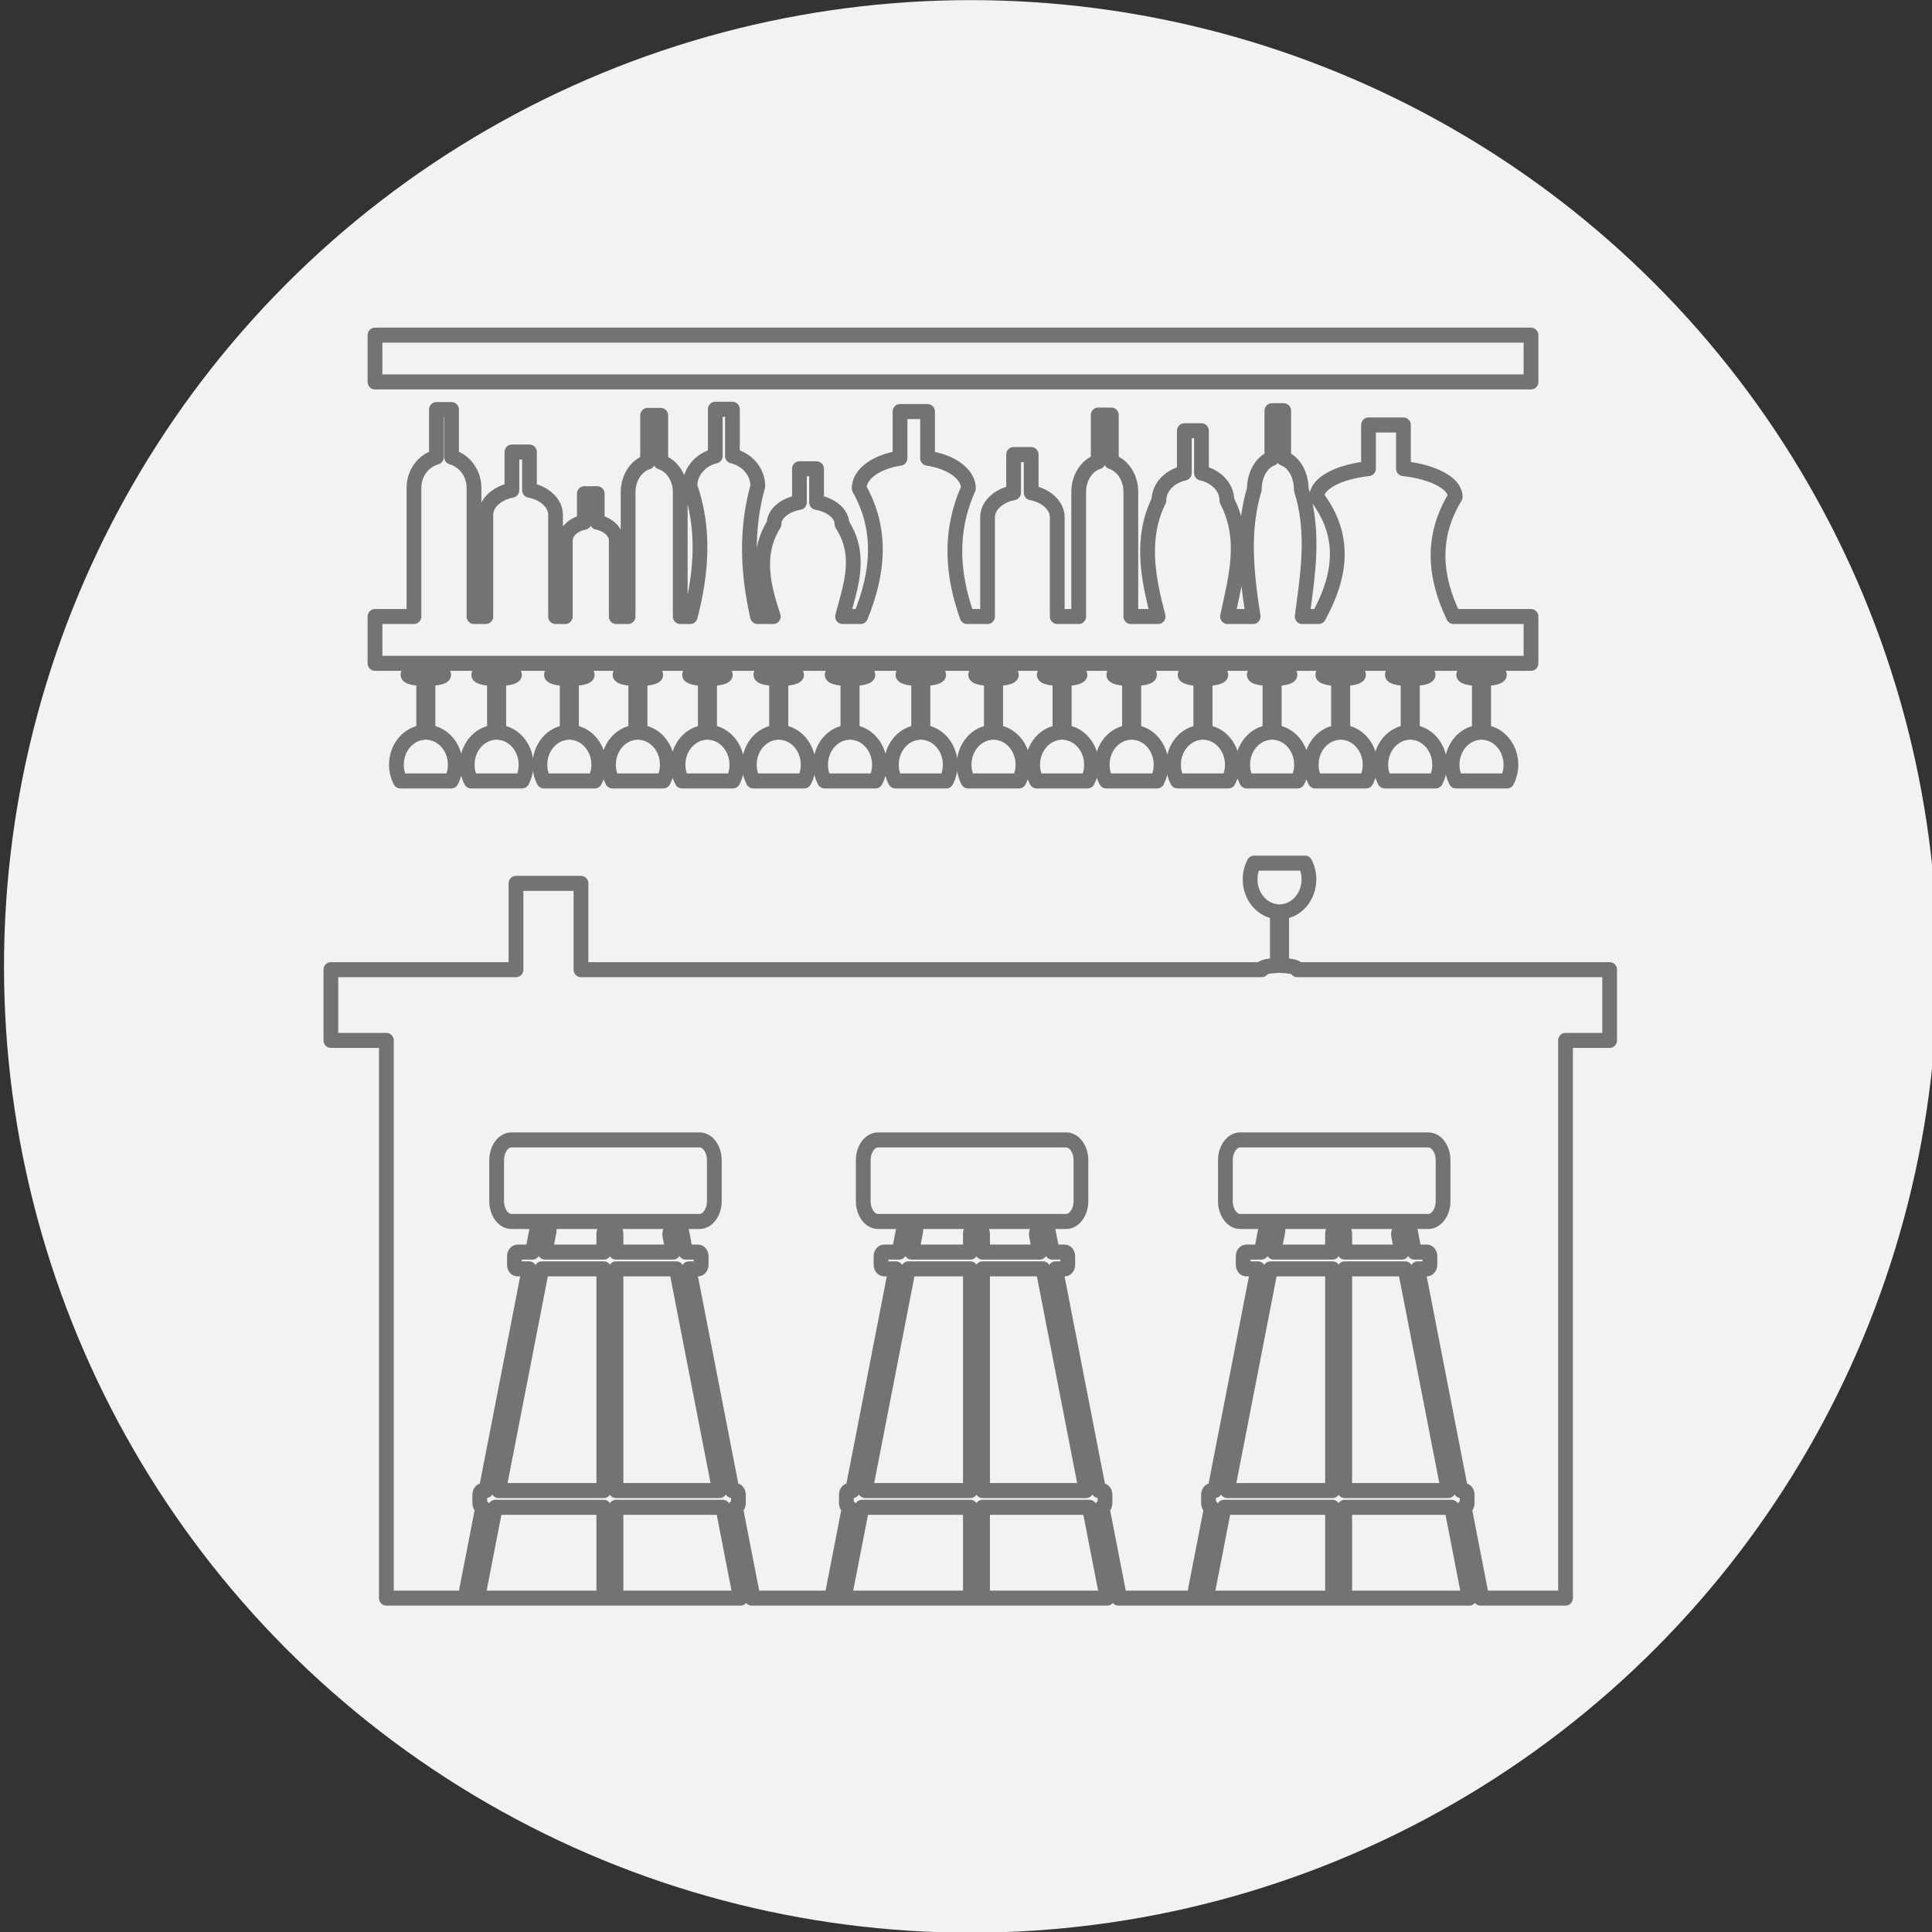
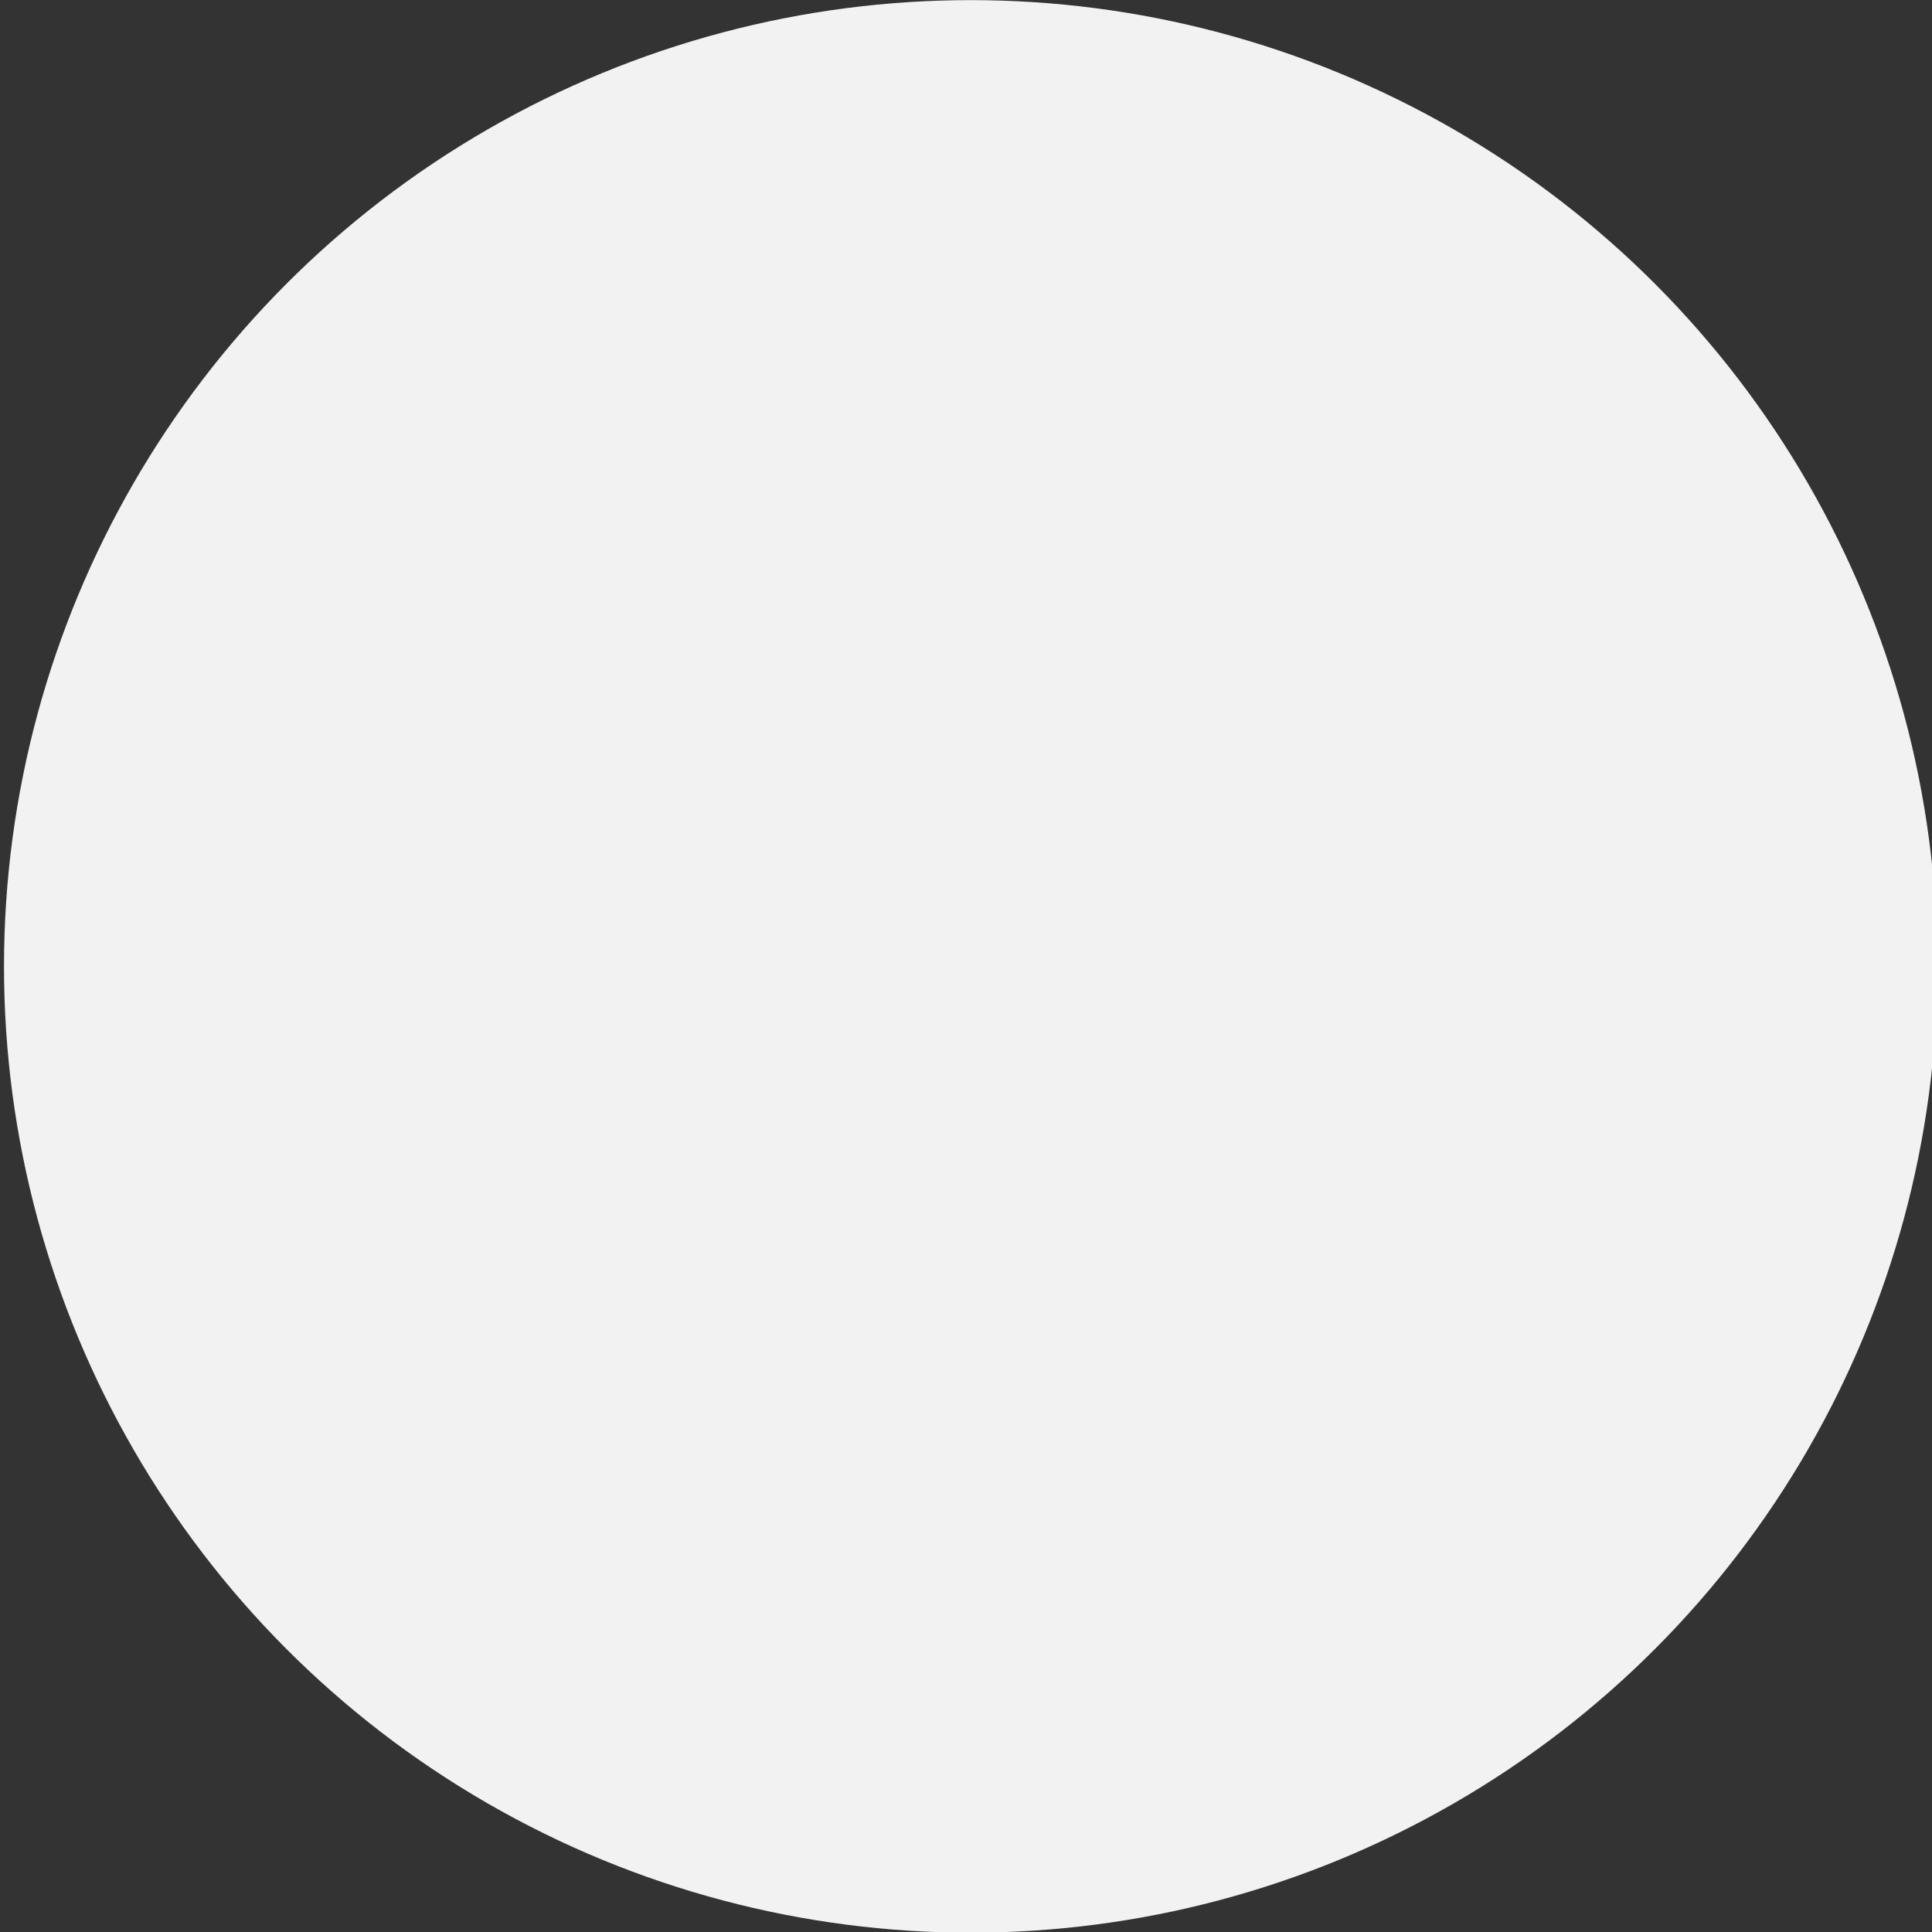
<svg xmlns="http://www.w3.org/2000/svg" width="100%" height="100%" viewBox="0 0 1802 1802" version="1.1" xml:space="preserve" style="fill-rule:evenodd;clip-rule:evenodd;stroke-linecap:round;stroke-linejoin:round;stroke-miterlimit:1.414;">
  <rect x="0" y="0" width="1802" height="1802" fill="#333333" stroke="none" />
  <g transform="matrix(1,0,0,1,-18237.6,-478.73)">
    <g transform="matrix(1.887,0,0,0.927,-6528.15,178.176)">
      <g>
        <g transform="matrix(0.49,0,0,0.997,13010,-85.693)">
          <circle cx="1212.67" cy="1386.43" r="975.159" style="fill:rgb(242,242,242);" />
        </g>
        <g transform="matrix(0.624,0,0,1.294,12562.8,541.043)">
-           <path d="M1899.45,586.427C1899.4,586.328 1899.38,586.227 1899.38,586.125C1899.38,584.611 1904.82,583.362 1911.84,583.186L1911.84,541.38C1899.77,540.435 1890.23,529.517 1890.23,516.205C1890.23,511.774 1891.31,507.421 1893.35,503.584L1933.72,503.584C1935.76,507.421 1936.84,511.774 1936.84,516.205C1936.84,529.517 1927.31,540.435 1915.24,541.38L1915.24,583.186C1922.25,583.362 1927.7,584.611 1927.7,586.125C1927.7,586.227 1927.67,586.328 1927.62,586.427L2175.03,586.427L2175.03,641.431L2140.1,641.431L2140.1,1075.08L2072.8,1075.08C2073.26,1074.3 2073.46,1073.24 2073.25,1072.2L2059.81,1004.47C2061.12,1004.43 2062.17,1002.99 2062.17,1001.21L2062.17,994.696C2062.17,992.898 2061.09,991.439 2059.76,991.438L2057.22,991.438L2023.01,819.058L2030.27,819.058C2031.6,819.058 2032.68,817.598 2032.68,815.801L2032.68,809.287C2032.68,807.49 2031.6,806.03 2030.27,806.03L2020.42,806.03L2017.16,789.604C2016.82,787.868 2015.49,786.836 2014.21,787.301L2009.55,788.987C2008.26,789.453 2007.5,791.24 2007.84,792.976L2010.43,806.03L1965.19,806.03L1965.19,791.832C1965.19,790.034 1964.11,788.575 1962.78,788.575L1957.95,788.575C1956.62,788.575 1955.54,790.034 1955.54,791.832L1955.54,806.03L1909.02,806.03L1912.24,789.812C1912.58,788.075 1911.82,786.288 1910.53,785.823L1905.87,784.136C1904.58,783.671 1903.26,784.703 1902.91,786.44L1899.03,806.03L1887.17,806.03C1885.84,806.03 1884.76,807.489 1884.76,809.287L1884.76,815.801C1884.76,817.599 1885.84,819.058 1887.17,819.058L1896.44,819.058L1862.23,991.438L1859.72,991.438C1858.38,991.439 1857.3,992.898 1857.3,994.696L1857.3,1001.21C1857.3,1002.97 1858.34,1004.41 1859.64,1004.47L1846.83,1069.03C1846.48,1070.77 1847.25,1072.56 1848.53,1073.02L1853.19,1074.71C1854.48,1075.17 1855.8,1074.14 1856.15,1072.4L1869.63,1004.47L1955.54,1004.47L1955.54,1071.72C1955.54,1073.52 1956.62,1074.98 1957.95,1074.98L1962.78,1074.98C1964.11,1074.97 1965.19,1073.52 1965.19,1071.72L1965.19,1004.47L2049.82,1004.47L2063.83,1075.08L1785.93,1075.08C1786.39,1074.3 1786.59,1073.24 1786.38,1072.2L1772.94,1004.47C1774.25,1004.43 1775.3,1002.99 1775.3,1001.21L1775.3,994.696C1775.3,992.898 1774.22,991.439 1772.89,991.438L1770.35,991.438L1736.14,819.058L1743.4,819.058C1744.73,819.058 1745.81,817.598 1745.81,815.801L1745.81,809.287C1745.81,807.49 1744.73,806.03 1743.4,806.03L1733.55,806.03L1730.29,789.604C1729.95,787.868 1728.62,786.836 1727.34,787.301L1722.67,788.987C1721.39,789.453 1720.62,791.24 1720.97,792.976L1723.56,806.03L1678.32,806.03L1678.32,791.832C1678.32,790.034 1677.24,788.575 1675.91,788.575L1671.08,788.575C1669.75,788.575 1668.67,790.034 1668.67,791.832L1668.67,806.03L1622.15,806.03L1625.37,789.812C1625.71,788.075 1624.95,786.288 1623.66,785.823L1619,784.136C1617.71,783.671 1616.39,784.703 1616.04,786.44L1612.16,806.03L1600.3,806.03C1598.97,806.03 1597.88,807.489 1597.88,809.287L1597.88,815.801C1597.88,817.599 1598.97,819.058 1600.3,819.058L1609.57,819.058L1575.36,991.438L1572.84,991.438C1571.51,991.439 1570.43,992.898 1570.43,994.696L1570.43,1001.21C1570.43,1002.97 1571.47,1004.41 1572.77,1004.47L1559.95,1069.03C1559.61,1070.77 1560.38,1072.56 1561.66,1073.02L1566.32,1074.71C1567.61,1075.17 1568.93,1074.14 1569.28,1072.4L1582.76,1004.47L1668.67,1004.47L1668.67,1071.72C1668.67,1073.52 1669.75,1074.98 1671.08,1074.98L1675.91,1074.98C1677.24,1074.97 1678.32,1073.52 1678.32,1071.72L1678.32,1004.47L1762.95,1004.47L1776.96,1075.08L1495.54,1075.08C1496,1074.3 1496.19,1073.24 1495.99,1072.2L1482.54,1004.47C1483.85,1004.43 1484.91,1002.99 1484.91,1001.21L1484.91,994.696C1484.91,992.898 1483.83,991.439 1482.5,991.438L1479.96,991.438L1445.74,819.058L1453,819.058C1454.34,819.058 1455.42,817.598 1455.42,815.801L1455.42,809.287C1455.42,807.49 1454.34,806.03 1453,806.03L1443.16,806.03L1439.9,789.604C1439.55,787.868 1438.23,786.836 1436.94,787.301L1432.28,788.987C1431,789.453 1430.23,791.24 1430.58,792.976L1433.17,806.03L1387.93,806.03L1387.93,791.832C1387.93,790.034 1386.85,788.575 1385.51,788.575L1380.69,788.575C1379.36,788.575 1378.28,790.034 1378.28,791.832L1378.28,806.03L1331.75,806.03L1334.97,789.812C1335.32,788.075 1334.55,786.288 1333.27,785.823L1328.61,784.136C1327.32,783.671 1326,784.703 1325.65,786.44L1321.76,806.03L1309.9,806.03C1308.57,806.03 1307.49,807.489 1307.49,809.287L1307.49,815.801C1307.49,817.599 1308.57,819.058 1309.9,819.058L1319.18,819.058L1284.96,991.438L1282.45,991.438C1281.12,991.439 1280.04,992.898 1280.04,994.696L1280.04,1001.21C1280.04,1002.97 1281.08,1004.41 1282.38,1004.47L1269.56,1069.03C1269.22,1070.77 1269.98,1072.56 1271.27,1073.02L1275.93,1074.71C1277.21,1075.17 1278.54,1074.14 1278.88,1072.4L1292.37,1004.47L1378.28,1004.47L1378.28,1071.72C1378.28,1073.52 1379.36,1074.98 1380.69,1074.98L1385.51,1074.98C1386.85,1074.97 1387.93,1073.52 1387.93,1071.72L1387.93,1004.47L1472.55,1004.47L1486.57,1075.08L1206.07,1075.08L1206.07,641.431L1162.1,641.431L1162.1,586.427L1308.74,586.427L1308.74,519.314L1360.2,519.314L1360.2,586.427L1899.45,586.427ZM1668.67,991.438L1585.35,991.438L1619.56,819.058L1668.67,819.058L1668.67,991.438ZM1760.36,991.438L1678.32,991.438L1678.32,819.058L1726.15,819.058L1760.36,991.438ZM1378.28,991.438L1294.95,991.438L1329.17,819.058L1378.28,819.058L1378.28,991.438ZM1469.97,991.438L1387.93,991.438L1387.93,819.058L1435.75,819.058L1469.97,991.438ZM1955.54,991.438L1872.22,991.438L1906.43,819.058L1955.54,819.058L1955.54,991.438ZM2047.23,991.438L1965.19,991.438L1965.19,819.058L2013.02,819.058L2047.23,991.438ZM1744.48,782.215C1750.97,782.214 1756.23,775.109 1756.23,766.357L1756.23,734.641C1756.23,725.888 1750.97,718.783 1744.48,718.783L1595.55,718.783C1589.06,718.783 1583.8,725.888 1583.8,734.641L1583.8,766.357C1583.8,775.109 1589.06,782.215 1595.55,782.215L1744.48,782.215ZM1454.09,782.215C1460.57,782.214 1465.84,775.109 1465.84,766.357L1465.84,734.641C1465.84,725.888 1460.57,718.783 1454.09,718.783L1305.15,718.783C1298.67,718.783 1293.41,725.888 1293.41,734.641L1293.41,766.357C1293.41,775.109 1298.67,782.215 1305.15,782.215L1454.09,782.215ZM2031.35,782.215C2037.84,782.214 2043.1,775.109 2043.1,766.357L2043.1,734.641C2043.1,725.888 2037.84,718.783 2031.35,718.783L1882.42,718.783C1875.93,718.783 1870.67,725.888 1870.67,734.641L1870.67,766.357C1870.67,775.109 1875.93,782.215 1882.42,782.215L2031.35,782.215ZM2075.25,401.863C2087.32,402.808 2096.85,413.726 2096.85,427.038C2096.85,431.469 2095.77,435.821 2093.73,439.659L2053.36,439.659C2051.32,435.821 2050.24,431.469 2050.24,427.038C2050.24,413.726 2059.77,402.808 2071.84,401.863L2071.84,360.057C2064.83,359.881 2059.39,358.631 2059.39,357.118C2059.39,355.484 2065.73,354.157 2073.55,354.157C2081.36,354.157 2087.7,355.484 2087.7,357.118C2087.7,358.631 2082.26,359.881 2075.25,360.057L2075.25,401.863ZM1963.68,401.863C1975.75,402.808 1985.28,413.726 1985.28,427.038C1985.28,431.469 1984.2,435.821 1982.16,439.659L1941.79,439.659C1939.75,435.821 1938.67,431.469 1938.67,427.038C1938.67,413.726 1948.2,402.808 1960.27,401.863L1960.27,360.057C1953.26,359.881 1947.82,358.631 1947.82,357.118C1947.82,355.484 1954.16,354.157 1961.98,354.157C1969.79,354.157 1976.13,355.484 1976.13,357.118C1976.13,358.631 1970.69,359.881 1963.68,360.057L1963.68,401.863ZM1239.02,401.863C1251.09,402.808 1260.62,413.726 1260.62,427.038C1260.62,431.469 1259.55,435.821 1257.5,439.659L1217.13,439.659C1215.09,435.821 1214.01,431.469 1214.01,427.038C1214.01,413.726 1223.55,402.808 1235.62,401.863L1235.62,360.057C1228.6,359.881 1223.16,358.631 1223.16,357.118C1223.16,355.484 1229.5,354.157 1237.32,354.157C1245.13,354.157 1251.48,355.484 1251.48,357.118C1251.48,358.631 1246.03,359.881 1239.02,360.057L1239.02,401.863ZM1575.03,401.863C1587.1,402.808 1596.64,413.726 1596.64,427.038C1596.64,431.469 1595.56,435.821 1593.51,439.659L1553.15,439.659C1551.1,435.821 1550.03,431.469 1550.03,427.038C1550.03,413.726 1559.56,402.808 1571.63,401.863L1571.63,360.057C1564.62,359.881 1559.17,358.631 1559.17,357.118C1559.17,355.484 1565.52,354.157 1573.33,354.157C1581.15,354.157 1587.49,355.484 1587.49,357.118C1587.49,358.631 1582.05,359.881 1575.03,360.057L1575.03,401.863ZM1295.09,401.863C1307.15,402.808 1316.69,413.726 1316.69,427.038C1316.69,431.469 1315.61,435.821 1313.57,439.659L1273.2,439.659C1271.16,435.821 1270.08,431.469 1270.08,427.038C1270.08,413.726 1279.61,402.808 1291.68,401.863L1291.68,360.057C1284.67,359.881 1279.22,358.631 1279.22,357.118C1279.22,355.484 1285.57,354.157 1293.38,354.157C1301.2,354.157 1307.54,355.484 1307.54,357.118C1307.54,358.631 1302.1,359.881 1295.09,360.057L1295.09,401.863ZM1631.1,401.863C1643.17,402.808 1652.7,413.726 1652.7,427.038C1652.7,431.469 1651.62,435.821 1649.58,439.659L1609.22,439.659C1607.17,435.821 1606.09,431.469 1606.09,427.038C1606.09,413.726 1615.63,402.808 1627.7,401.863L1627.7,360.057C1620.68,359.881 1615.24,358.631 1615.24,357.118C1615.24,355.484 1621.58,354.157 1629.4,354.157C1637.21,354.157 1643.56,355.484 1643.56,357.118C1643.56,358.631 1638.11,359.881 1631.1,360.057L1631.1,401.863ZM1352.69,401.863C1364.76,402.808 1374.29,413.726 1374.29,427.038C1374.29,431.469 1373.21,435.821 1371.17,439.659L1330.81,439.659C1328.76,435.821 1327.68,431.469 1327.68,427.038C1327.68,413.726 1337.22,402.808 1349.29,401.863L1349.29,360.057C1342.27,359.881 1336.83,358.631 1336.83,357.118C1336.83,355.484 1343.17,354.157 1350.99,354.157C1358.8,354.157 1365.15,355.484 1365.15,357.118C1365.15,358.631 1359.7,359.881 1352.69,360.057L1352.69,401.863ZM1688.7,401.863C1700.77,402.808 1710.31,413.726 1710.31,427.038C1710.31,431.469 1709.23,435.821 1707.18,439.659L1666.82,439.659C1664.77,435.821 1663.7,431.469 1663.7,427.038C1663.7,413.726 1673.23,402.808 1685.3,401.863L1685.3,360.057C1678.29,359.881 1672.84,358.631 1672.84,357.118C1672.84,355.484 1679.19,354.157 1687,354.157C1694.82,354.157 1701.16,355.484 1701.16,357.118C1701.16,358.631 1695.72,359.881 1688.7,360.057L1688.7,401.863ZM1909.37,401.863C1921.44,402.808 1930.97,413.726 1930.97,427.038C1930.97,431.469 1929.89,435.821 1927.85,439.659L1887.49,439.659C1885.44,435.821 1884.36,431.469 1884.36,427.038C1884.36,413.726 1893.9,402.808 1905.97,401.863L1905.97,360.057C1898.95,359.881 1893.51,358.631 1893.51,357.118C1893.51,355.484 1899.85,354.157 1907.67,354.157C1915.48,354.157 1921.83,355.484 1921.83,357.118C1921.83,358.631 1916.38,359.881 1909.37,360.057L1909.37,401.863ZM1407,401.863C1419.07,402.808 1428.6,413.726 1428.6,427.038C1428.6,431.469 1427.52,435.821 1425.48,439.659L1385.11,439.659C1383.07,435.821 1381.99,431.469 1381.99,427.038C1381.99,413.726 1391.53,402.808 1403.59,401.863L1403.59,360.057C1396.58,359.881 1391.13,358.631 1391.13,357.118C1391.13,355.484 1397.48,354.157 1405.3,354.157C1413.11,354.157 1419.45,355.484 1419.45,357.118C1419.45,358.631 1414.01,359.881 1407,360.057L1407,401.863ZM1743.01,401.863C1755.08,402.808 1764.61,413.726 1764.61,427.038C1764.61,431.469 1763.54,435.821 1761.49,439.659L1721.13,439.659C1719.08,435.821 1718.01,431.469 1718.01,427.038C1718.01,413.726 1727.54,402.808 1739.61,401.863L1739.61,360.057C1732.59,359.881 1727.15,358.631 1727.15,357.118C1727.15,355.484 1733.49,354.157 1741.31,354.157C1749.12,354.157 1755.47,355.484 1755.47,357.118C1755.47,358.631 1750.03,359.881 1743.01,360.057L1743.01,401.863ZM2018.77,401.863C2030.84,402.808 2040.37,413.726 2040.37,427.038C2040.37,431.469 2039.3,435.821 2037.25,439.659L1996.88,439.659C1994.84,435.821 1993.76,431.469 1993.76,427.038C1993.76,413.726 2003.3,402.808 2015.37,401.863L2015.37,360.057C2008.35,359.881 2002.91,358.631 2002.91,357.118C2002.91,355.484 2009.25,354.157 2017.07,354.157C2024.88,354.157 2031.23,355.484 2031.23,357.118C2031.23,358.631 2025.78,359.881 2018.77,360.057L2018.77,401.863ZM1462.09,401.863C1474.16,402.808 1483.69,413.726 1483.69,427.038C1483.69,431.469 1482.62,435.821 1480.57,439.659L1440.2,439.659C1438.16,435.821 1437.08,431.469 1437.08,427.038C1437.08,413.726 1446.62,402.808 1458.69,401.863L1458.69,360.057C1451.67,359.881 1446.23,358.631 1446.23,357.118C1446.23,355.484 1452.57,354.157 1460.39,354.157C1468.2,354.157 1474.55,355.484 1474.55,357.118C1474.55,358.631 1469.1,359.881 1462.09,360.057L1462.09,401.863ZM1798.1,401.863C1810.17,402.808 1819.71,413.726 1819.71,427.038C1819.71,431.469 1818.63,435.821 1816.58,439.659L1776.22,439.659C1774.17,435.821 1773.1,431.469 1773.1,427.038C1773.1,413.726 1782.63,402.808 1794.7,401.863L1794.7,360.057C1787.69,359.881 1782.24,358.631 1782.24,357.118C1782.24,355.484 1788.59,354.157 1796.4,354.157C1804.22,354.157 1810.56,355.484 1810.56,357.118C1810.56,358.631 1805.12,359.881 1798.1,360.057L1798.1,401.863ZM1854.58,401.863C1866.65,402.808 1876.18,413.726 1876.18,427.038C1876.18,431.469 1875.11,435.821 1873.06,439.659L1832.7,439.659C1830.65,435.821 1829.57,431.469 1829.57,427.038C1829.57,413.726 1839.11,402.808 1851.18,401.863L1851.18,360.057C1844.16,359.881 1838.72,358.631 1838.72,357.118C1838.72,355.484 1845.06,354.157 1852.88,354.157C1860.69,354.157 1867.04,355.484 1867.04,357.118C1867.04,358.631 1861.59,359.881 1854.58,360.057L1854.58,401.863ZM1518.57,401.863C1530.63,402.808 1540.17,413.726 1540.17,427.038C1540.17,431.469 1539.09,435.821 1537.05,439.659L1496.68,439.659C1494.64,435.821 1493.56,431.469 1493.56,427.038C1493.56,413.726 1503.09,402.808 1515.16,401.863L1515.16,360.057C1508.15,359.881 1502.7,358.631 1502.7,357.118C1502.7,355.484 1509.05,354.157 1516.87,354.157C1524.68,354.157 1531.02,355.484 1531.02,357.118C1531.02,358.631 1525.58,359.881 1518.57,360.057L1518.57,401.863ZM1446.76,311.816C1455.92,277.24 1458.24,243.241 1446.49,210.431C1446.49,199.149 1455.04,189.654 1466.61,186.94L1466.61,150.684L1480.18,150.684L1480.18,186.94C1491.75,189.654 1500.3,199.149 1500.3,210.431C1490.71,244.055 1492.19,277.878 1500.07,311.816L1512.53,311.816C1504.19,287.134 1498.49,262.953 1513.13,239.928C1513.13,231.813 1521.68,224.984 1533.26,223.032L1533.26,196.955L1546.82,196.955L1546.82,223.032C1558.39,224.984 1566.94,231.813 1566.94,239.928C1583.13,264.537 1573.74,288.192 1567.41,311.816L1581.73,311.816C1595.84,277.846 1599.13,244.444 1580.55,212.191C1580.55,200.908 1594.31,191.414 1612.92,188.699L1612.92,152.443L1634.74,152.443L1634.74,188.699C1653.35,191.414 1667.1,200.908 1667.1,212.191C1651.94,245.233 1653.98,278.468 1666.07,311.816L1682.26,311.816L1682.26,234.732C1682.26,225.506 1691.03,217.742 1702.9,215.522L1702.9,185.876L1716.82,185.876L1716.82,215.522C1728.69,217.742 1737.47,225.506 1737.47,234.732L1737.47,311.816L1754.47,311.816L1754.47,214.936C1754.47,203.654 1761.03,194.159 1769.91,191.444L1769.91,155.189L1780.33,155.189L1780.33,191.444C1789.21,194.159 1795.77,203.654 1795.77,214.936L1795.77,311.816L1817.37,311.816C1809.05,280.813 1803.42,250.439 1818.03,221.515C1818.03,211.295 1826.58,202.695 1838.15,200.236L1838.15,167.395L1851.72,167.395L1851.72,200.236C1863.29,202.695 1871.84,211.295 1871.84,221.515C1887.98,252.425 1878.68,282.142 1872.35,311.816L1892.64,311.816C1887.19,277.865 1883.8,244.609 1893.59,212.896C1893.59,201.357 1899.5,191.647 1907.49,188.87L1907.49,151.791L1916.85,151.791L1916.85,188.87C1924.84,191.647 1930.75,201.357 1930.75,212.896C1941.56,246.742 1935.85,279.32 1931.5,311.816L1944.55,311.816C1962.39,280.088 1966.52,248.891 1943,218.765C1943,208.214 1960.44,199.335 1984.03,196.796L1984.03,162.891L2011.69,162.891L2011.69,196.796C2035.29,199.335 2052.72,208.214 2052.72,218.765C2033.53,249.627 2036.08,280.669 2051.37,311.816L2112.74,311.816L2112.74,348.201L1197.05,348.201L1197.05,311.816L1227.92,311.816L1227.92,211.777C1227.92,200.284 1235.47,190.612 1245.7,187.846L1245.7,150.913L1257.68,150.913L1257.68,187.846C1267.9,190.612 1275.46,200.284 1275.46,211.777L1275.46,311.816L1284.85,311.816L1284.85,232.779C1284.85,223.554 1293.62,215.79 1305.5,213.57L1305.5,183.924L1319.41,183.924L1319.41,213.57C1331.28,215.79 1340.06,223.554 1340.06,232.779L1340.06,311.816L1347.78,311.816L1347.78,252.797C1347.78,245.911 1354.2,240.115 1362.88,238.458L1362.88,216.328L1373.06,216.328L1373.06,238.458C1381.74,240.115 1388.16,245.911 1388.16,252.797L1388.16,311.816L1397.54,311.816L1397.54,215.184C1397.54,203.902 1404.1,194.407 1412.99,191.692L1412.99,155.437L1423.4,155.437L1423.4,191.692C1432.28,194.407 1438.84,203.902 1438.84,215.184L1438.84,311.816L1446.76,311.816ZM1197.05,93.032L2112.74,93.032L2112.74,129.417L1197.05,129.417L1197.05,93.032Z" style="fill:none;stroke:rgb(115,115,115);stroke-width:11.69px;" />
-         </g>
+           </g>
      </g>
    </g>
  </g>
</svg>